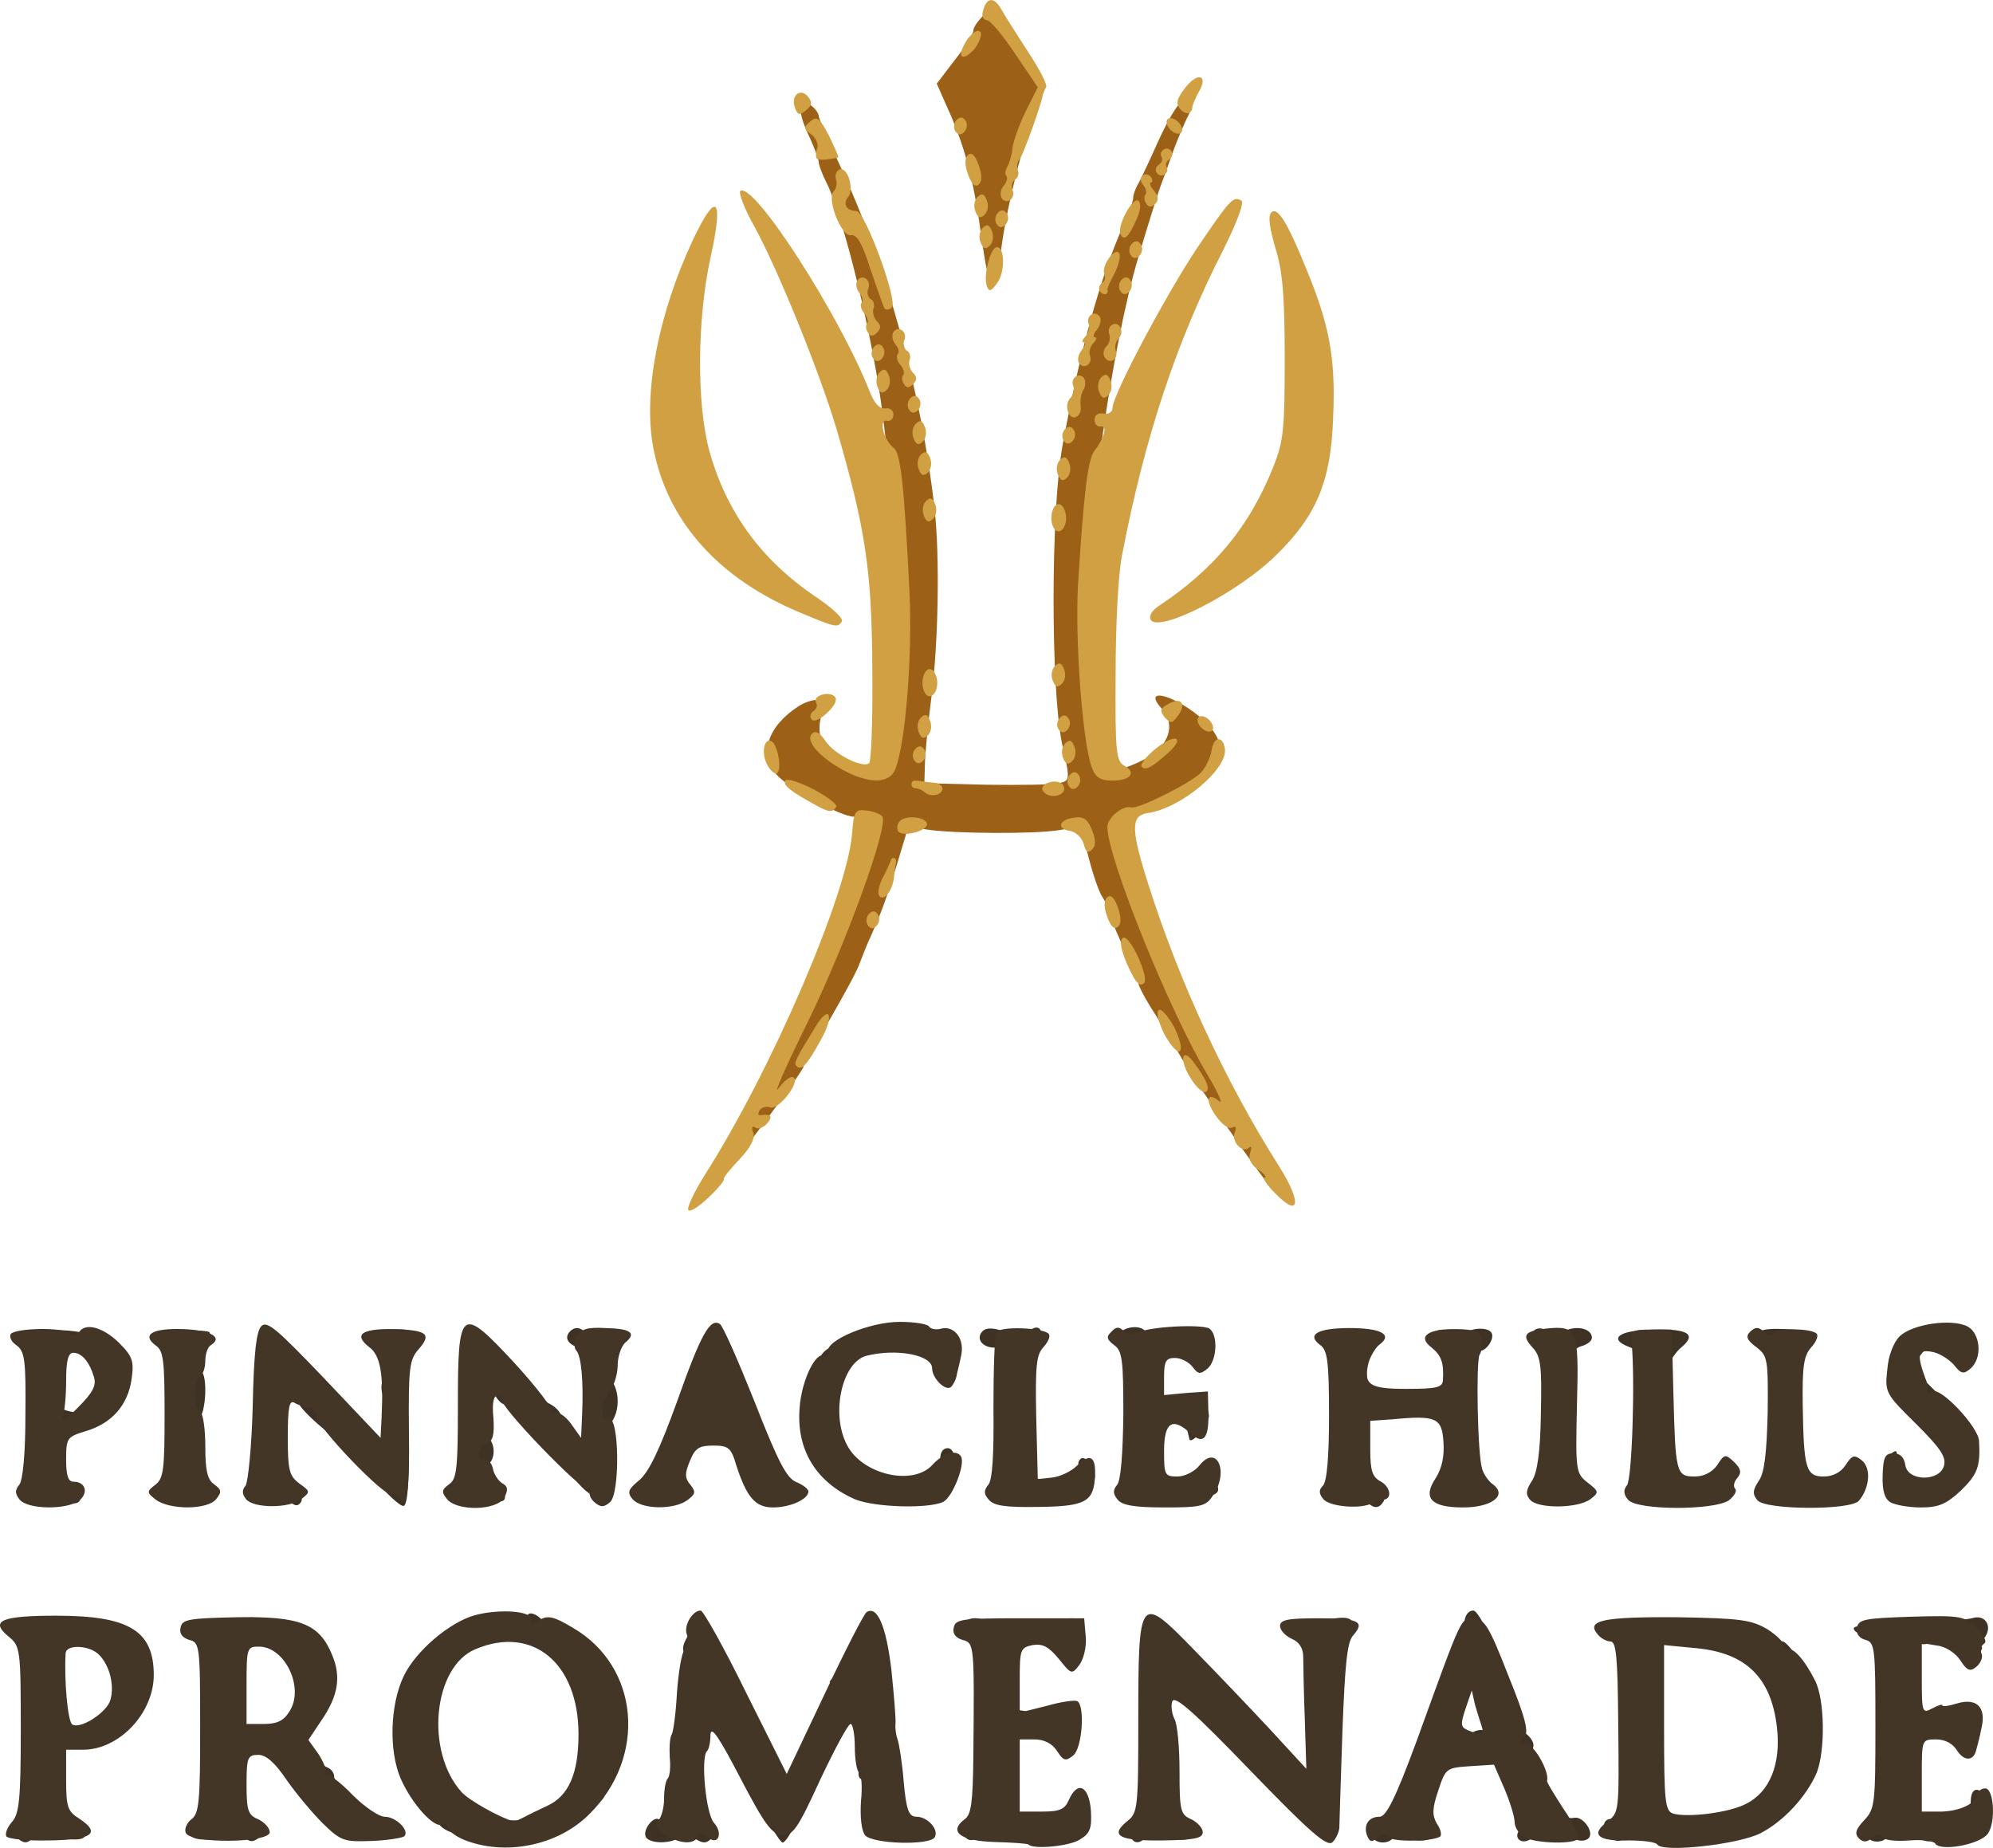
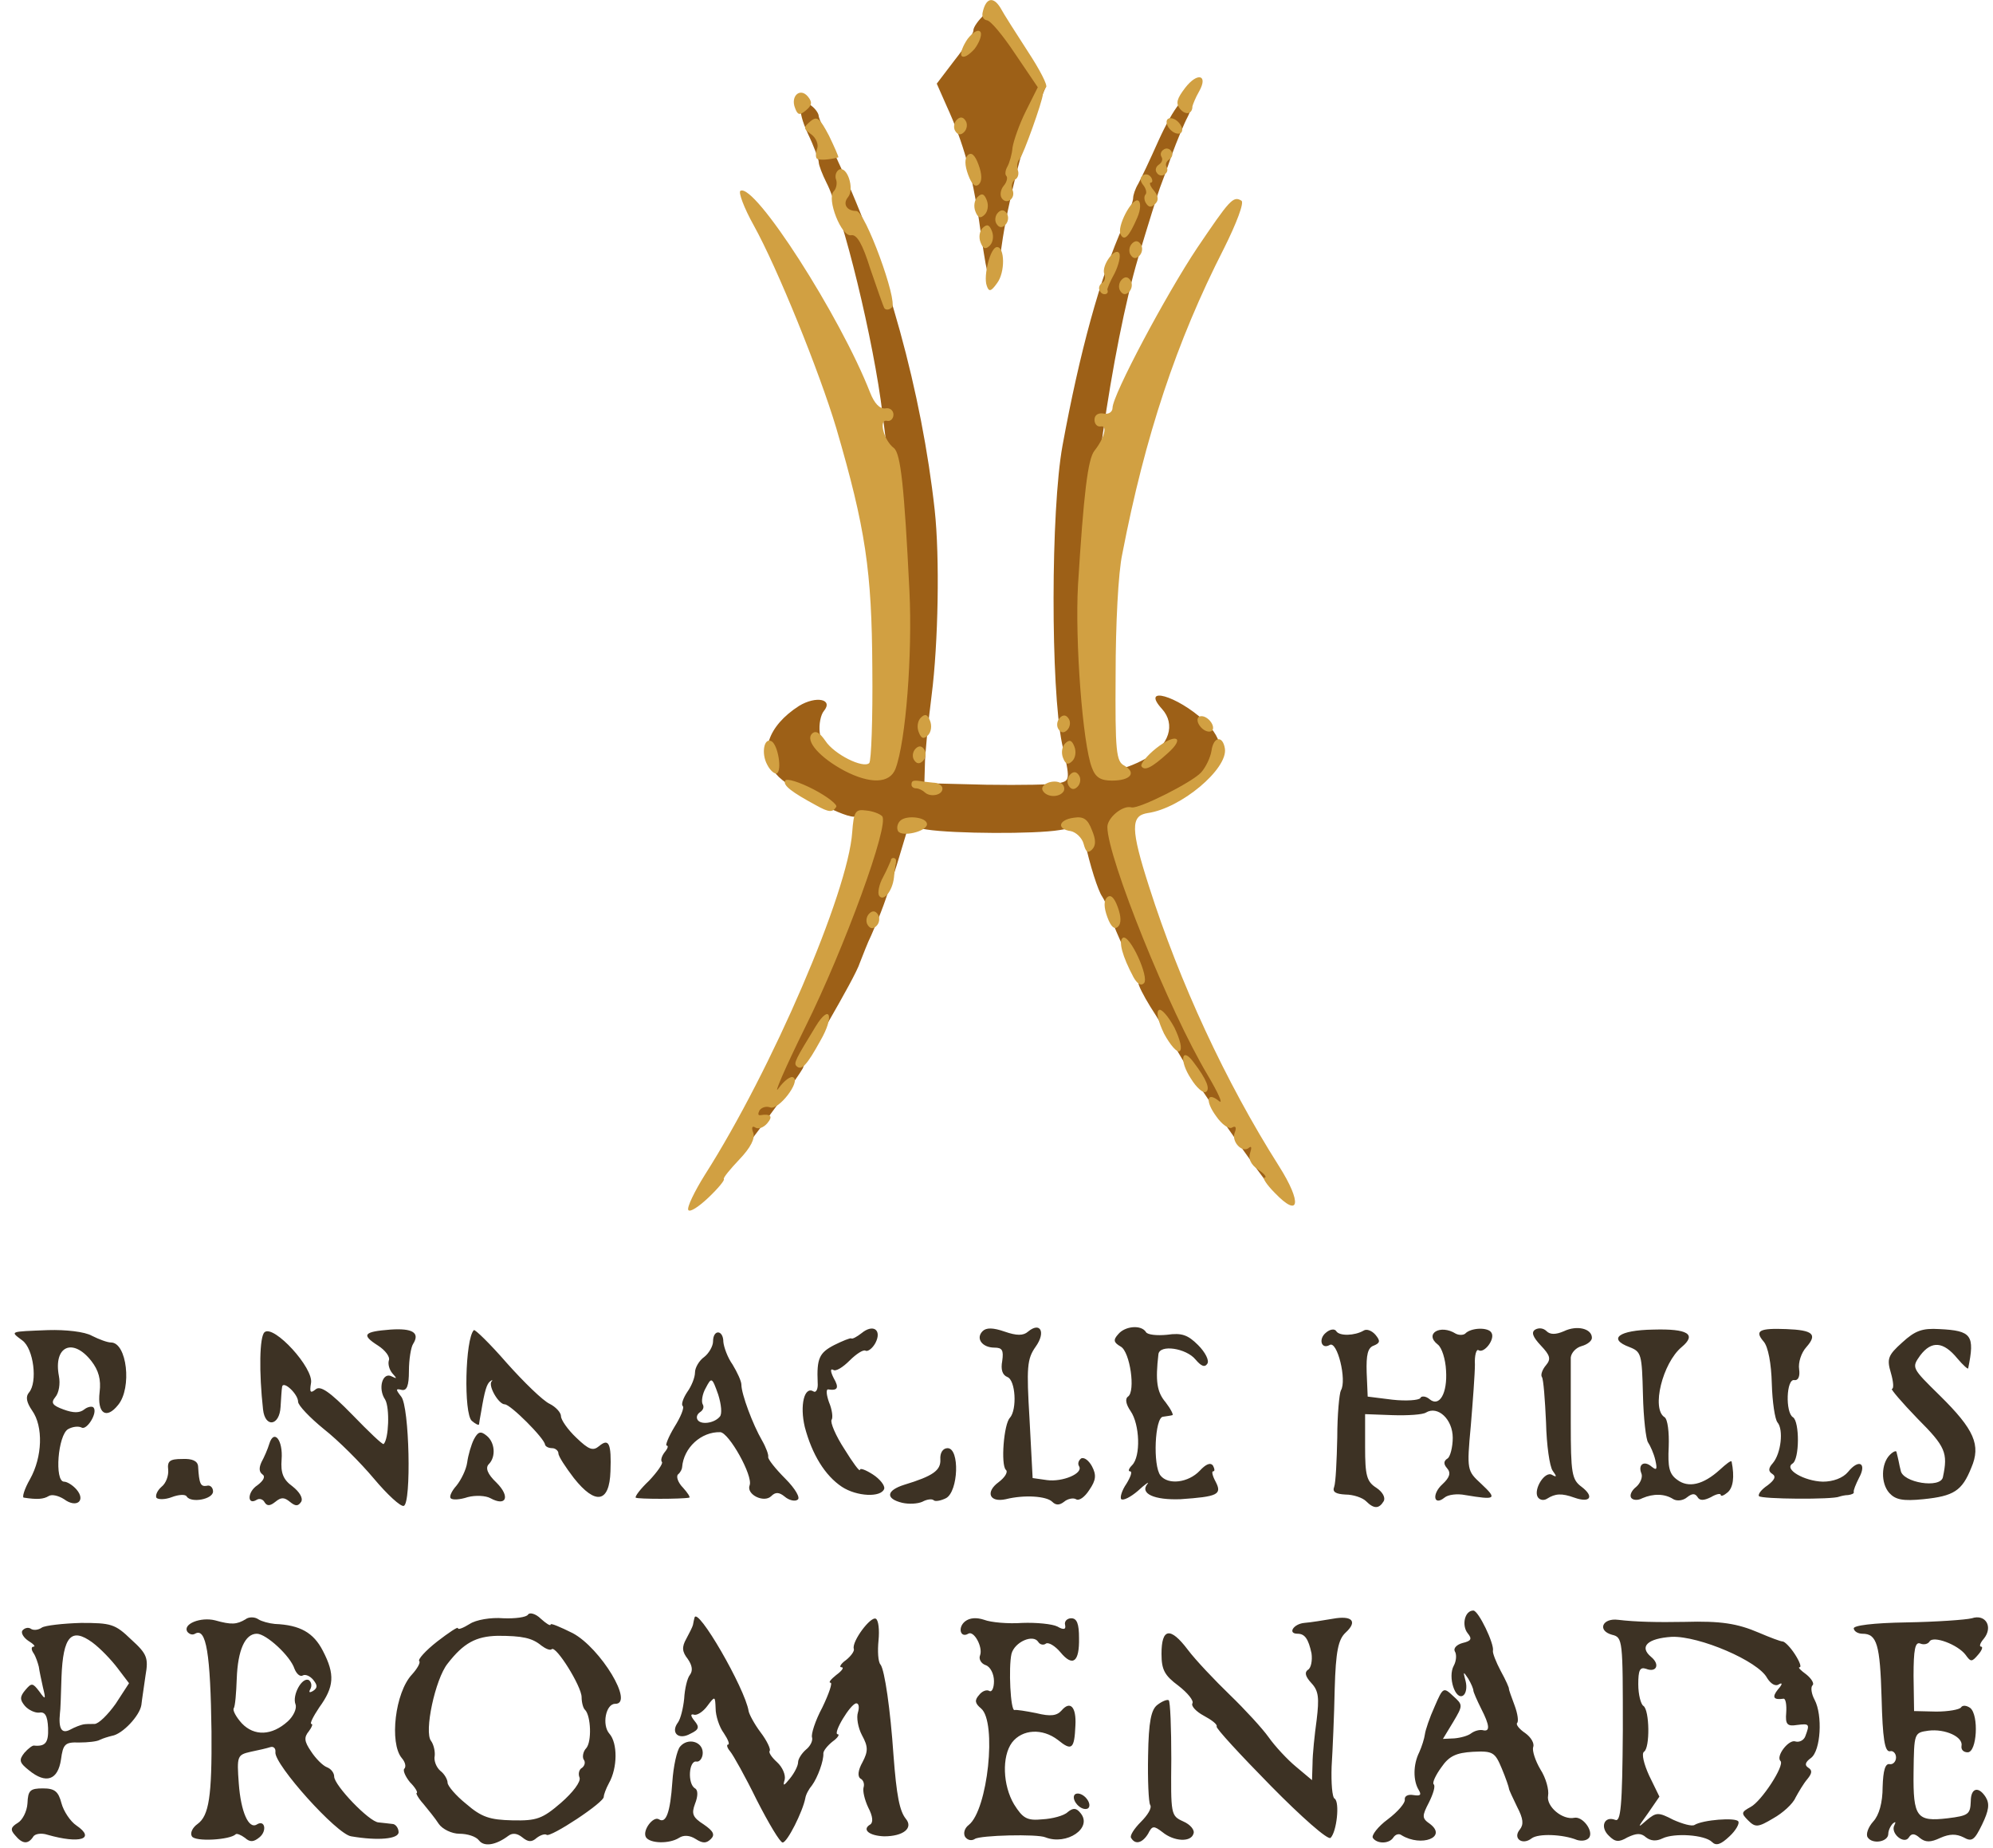
<svg xmlns="http://www.w3.org/2000/svg" width="2500" height="2318" viewBox="78.17 12.588 386.641 358.46">
  <path fill="#3D3224" d="M171.1 369.6c-.6-.8-2.3-1.3-3.8-1.3s-3.3-.899-4-1.899c-.7-1.101-2.1-2.801-3-3.9-1-1.1-1.5-2.1-1.3-2.1.3-.101-.3-1.101-1.3-2.101-.9-1.1-1.4-2.3-1.101-2.6.4-.4.2-1.3-.5-2.101-2.399-2.899-1.3-12.699 2-16.199 1-1.101 1.7-2.301 1.4-2.601s1.2-2 3.5-3.8c2.2-1.7 4-2.9 4-2.6 0 .399 1 0 2.3-.801 1.2-.8 4.1-1.3 6.5-1.1 2.3.1 4.5-.2 4.8-.7s1.5-.2 2.5.8c1 .9 1.9 1.5 1.9 1.101 0-.3 1.899.5 4.3 1.7 5.4 2.899 12 13.8 8.2 13.699-1.8 0-2.601 4.101-1.101 5.801 1.601 1.8 1.601 6.6-.1 9.6-.6 1.1-1 2.3-1 2.6.3 1-10.5 8.101-11.1 7.4-.301-.2-1.101 0-1.9.6-1 .9-1.7.801-2.8-.1-1-.8-1.9-.9-2.7-.3-2.398 1.801-4.698 2.201-5.698.901zm15.9-7.3c2.3-2 3.899-4.1 3.6-4.899-.3-.7-.1-1.601.5-1.9.5-.4.7-1.1.3-1.6-.3-.5-.1-1.601.5-2.2 1.101-1.3.9-6.2-.199-7.4-.4-.3-.7-1.5-.7-2.5 0-2.1-5-10.1-5.8-9.3-.301.3-1.2-.1-2-.7-1.801-1.5-3.7-1.899-8.5-1.899-4.2.1-6.601 1.399-9.7 5.399-2.4 3-4.601 13.3-3.2 15 .5.7.8 2 .7 2.9-.2.899.3 2.2 1.1 2.899.8.601 1.4 1.7 1.4 2.301 0 .6 1.6 2.5 3.6 4.1 3 2.6 4.601 3.1 9 3.2 4.699.099 5.799-.301 9.399-3.401zM410.3 369.9c-1.4-1.4-7.3-1.801-9.601-.7-1.199.6-2.3.5-3.199-.2-1-.9-1.9-.8-3.601 0-1.7 1-2.399.9-3.6-.3-1.8-1.7-.9-3.9 1.2-3.101 1.1.5 1.399-2.5 1.5-17.399 0-17.5 0-18-2.101-18.5-2.899-.8-1.899-3.3 1.2-2.9 3.3.4 7.6.5 12.9.4 7-.2 10.199.3 14.399 2.1 2.101.9 4.2 1.7 4.601 1.7.399 0 1.5 1.1 2.399 2.5.9 1.4 1.3 2.5.9 2.5s.2.6 1.3 1.4c1 .8 1.6 1.8 1.2 2.1-.4.4-.2 1.7.399 2.8 1.601 3 1.2 9.9-.699 11.3-1.101.801-1.301 1.4-.5 1.9.8.5.699 1.1-.2 2.2-.7.8-1.7 2.5-2.3 3.6-.5 1.2-2.5 3-4.301 4-3 1.8-3.5 1.8-4.899.4-1.4-1.4-1.3-1.601.5-2.601 2.1-1.1 6.6-8 5.8-8.899-1-.9 1.6-4.3 2.9-3.8.699.199 1.6-.2 1.899-1 .9-2.4.8-2.5-1.6-2.2-1.9.3-2.3-.101-2.101-2.4.101-1.5-.1-2.7-.5-2.7-2 .301-2.3-.3-1.1-1.8.9-1 .9-1.399.2-1-.7.5-1.601-.1-2.3-1.2-1.7-3.3-13.2-8.199-18.5-8-4.7.301-6.4 1.9-4 3.9 1.8 1.5 1 3.1-1 2.3-1.2-.399-1.5.3-1.5 3 0 2 .5 3.9 1 4.2 1.199.8 1.3 8.2.1 8.9-.5.399 0 2.399 1 4.6l2 4.1-2.2 3.2c-2.1 2.9-2.1 3-.3 1.4 1.9-1.601 2.3-1.601 5.2-.101 1.8.801 3.6 1.301 4.1 1 1.601-1 8-1.5 8.5-.699.3.399-.5 1.8-1.7 2.899C412 370.4 411.1 370.7 410.3 369.9zM81.1 368.6c-1-1.1-.8-1.6.5-2.399.9-.5 1.8-2.2 1.9-3.8.1-2.5.5-2.9 3-2.9 2.3 0 3 .6 3.6 2.9.4 1.5 1.7 3.5 2.9 4.3 3.8 2.6.7 3.6-5.601 1.8-1.199-.4-2.5-.2-2.8.4C83.6 370.4 82.5 370.3 81.1 368.6zM115.4 368.8c-.399-.6.101-1.7 1.101-2.399 2.2-1.601 2.8-5.301 2.7-17.9-.2-15.1-1-20.3-3.2-19-.5.3-1.101.1-1.5-.4-.9-1.5 2.6-2.899 5.399-2.199 3.2.899 4.2.8 5.9-.2.6-.5 1.8-.5 2.5 0 .6.399 2.1.8 3.2.899 4.899.2 7.5 1.7 9.3 5.2 2.4 4.601 2.2 7-.7 11-1.2 1.8-1.899 3.2-1.5 3.2.3 0 .101.6-.5 1.4-1 1.199-.899 2 .4 3.899.899 1.4 2.3 2.8 3.1 3.101.8.3 1.4 1.1 1.4 1.8 0 1.7 6.8 8.8 8.6 8.899.8.101 2 .2 2.7.301.6 0 1.2.8 1.2 1.6 0 1.3-3.9 1.7-9.2.8-2.8-.399-14.9-13.899-14.7-16.3.101-.8-.399-1.2-1-1-.6.2-2.3.6-3.8.9-2.6.6-2.7.8-2.3 6.199.399 5.4 1.899 8.9 3.5 7.9 1.6-1 2 1.3.5 2.5-1.101.9-1.8 1-2.8.1-.801-.6-1.601-.899-1.801-.699-1.099 1.099-7.899 1.499-8.499.399zm18.6-22.3c1.1-1 1.8-2.5 1.5-3.3-.7-1.8 1.3-5.4 2.6-4.7.5.4.601 1.1.3 1.7-.399.7-.199.8.5.399.9-.6.9-1.1 0-2.199-.6-.7-1.5-1.101-2-.801-.5.301-1.199-.3-1.6-1.3-.8-2.5-5.5-6.8-7.3-6.8-2.3 0-3.7 3.2-3.9 8.7-.1 2.8-.3 5.399-.6 5.8-.2.4.5 1.7 1.6 2.9 2.4 2.501 5.8 2.401 8.9-.399zM203.5 369c-.8-1.3 1.399-4.2 2.5-3.5 1.399.9 2.2-1.4 2.6-7.2.2-3.1.9-6.2 1.5-6.899 1.5-1.801 4.4-1 4.4 1.199 0 1-.601 1.801-1.2 1.7-1.5-.3-1.8 4.3-.3 5.2.6.3.6 1.5 0 3-.7 1.9-.5 2.6 1.7 4 1.899 1.3 2.199 2 1.399 2.8-.899.9-1.6.9-3 0-1.1-.7-2.3-.8-3.2-.2-1.899 1.2-5.599 1.1-6.399-.1z" />
  <path fill="#3D3224" d="M225 361.8c-2.2-4.5-4.601-8.8-5.2-9.5s-.7-1.3-.4-1.3c.4 0 0-1-.8-2.2-.899-1.2-1.6-3.399-1.6-4.8-.101-2.4-.101-2.5-1.601-.5-.8 1.1-2 1.9-2.6 1.7-.7-.2-.7.2.1 1.2 1 1.199.9 1.699-.8 2.5-2.3 1.3-3.899-.2-2.399-2.2.5-.7 1-2.7 1.199-4.601.101-1.899.601-4 1.101-4.6.6-.8.5-1.8-.4-3.1-1.1-1.4-1.2-2.301-.3-3.9.6-1.1 1.2-2.3 1.3-2.7.101-.5.2-1.1.3-1.399.5-2.4 9.801 13.699 10.5 18.1.101.6 1.101 2.5 2.301 4.1 1.3 1.7 2 3.301 1.8 3.601-.3.3.399 1.3 1.399 2.2 1.101 1 1.7 2.5 1.5 3.399-.399 1.3-.199 1.3 1-.2.9-1.1 1.601-2.5 1.601-3.199 0-.601.7-1.7 1.5-2.4.899-.7 1.399-1.8 1.2-2.4-.2-.6.6-3.199 2-5.8 1.3-2.7 2-4.8 1.6-4.8-.5 0 .1-.7 1.1-1.5 1.101-.8 1.601-1.5 1-1.5-.5 0-.1-.7.9-1.4 1-.8 1.7-1.8 1.5-2.199-.4-1.4 3.3-6.4 4.3-5.801.5.301.7 2.2.5 4.2s-.1 4.2.4 4.7c.8 1.1 1.899 8.7 2.5 17.5.6 8 1.2 10.9 2.399 12.4 1.5 1.8-.5 3.399-4.199 3.399-2.9-.1-4.4-1.3-2.7-2.3.6-.4.5-1.6-.4-3.3-.7-1.5-1.1-3.2-.899-3.9.199-.6 0-1.399-.601-1.7-.6-.399-.5-1.6.4-3.199 1.1-2.101 1.1-3-.101-5.2-.8-1.5-1.1-3.5-.8-4.4.3-1 .2-1.8-.3-1.8-1.1 0-4.7 6-3.6 6 .399 0 0 .7-1 1.4-1 .8-1.801 1.8-1.801 2.3.101 1.399-1.1 4.7-2.199 6.2-.601.699-1.2 1.8-1.301 2.5-.5 2.6-3.5 8.6-4.399 8.6-.5-.001-2.7-3.701-5-8.201zM265.4 368.9c-.399-.7-.1-1.7.7-2.301 3.7-2.899 5.5-20 2.4-22.6-1.2-1-1.3-1.6-.4-2.6.601-.801 1.5-1.101 2-.801.5.301.9-.6.9-1.899 0-1.4-.7-2.8-1.601-3.101-.899-.3-1.399-1.199-1.1-1.899.6-1.601-1.2-4.9-2.3-4.2-1.5.9-2.101-1.2-.601-2.4.9-.699 2.2-.8 3.7-.3 1.3.5 4.601.8 7.4.601 2.7-.101 5.8.199 6.8.699 1.2.7 1.7.601 1.5-.3-.2-.7.4-1.3 1.2-1.3 1.1 0 1.5 1.1 1.5 3.8.1 4.7-1.2 5.7-3.601 2.8-1-1.199-2.3-2-2.8-1.699-.5.399-1.2.199-1.5-.301-1-1.6-4.6 0-5.2 2.301-.597 2.6-.197 11.2.603 10.9.3-.1 2.2.2 4.2.601 2.8.699 4 .5 4.899-.5 1.7-2 2.9-.7 2.7 2.899-.2 4.601-.7 5-3.4 2.8-3-2.3-6.899-2.1-8.899.5-2 2.7-1.8 8.301.399 12 1.7 2.7 2.5 3.2 5.5 2.9 1.9-.1 4.2-.7 4.9-1.4 1.1-.899 1.7-.8 2.5.2 2.4 2.9-2.7 6.3-6.8 4.7-1.601-.7-12.7-.4-13.7.3-.599.4-1.399.3-1.899-.4zM297.6 369.1c-.3-.399.6-1.8 1.9-3.1 1.3-1.3 2.199-2.7 1.8-3.3-.3-.5-.5-4.8-.4-9.601.101-6.6.601-8.899 1.8-9.8.9-.7 1.9-1.1 2.2-.899.3.199.5 5.399.5 11.399-.1 10.8-.1 11 2.3 12.101 1.4.6 2.301 1.699 2 2.399-.5 1.7-3.8 1.5-6-.3-1.699-1.3-2-1.3-2.8.3-1.1 1.801-2.5 2.201-3.3.801zM324.699 359c-5.899-6-10.699-11.2-10.5-11.5.2-.4-1-1.3-2.5-2.1-1.5-.801-2.5-1.9-2.199-2.4.3-.5-.9-2-2.7-3.4-2.7-2-3.3-3.1-3.3-6.199 0-5 1.699-5.301 5.1-.801 1.5 2 5.2 5.9 8.2 8.801 2.899 2.8 6.3 6.5 7.5 8.199 1.2 1.7 3.6 4.301 5.3 5.7l3.1 2.601.101-3.2c0-1.8.399-5.601.8-8.5.5-4.2.4-5.601-1-7.101-1.2-1.3-1.4-2.1-.7-2.6.601-.3.9-1.8.7-3.2-.6-2.8-1.3-3.8-2.7-3.8-2 0-.8-1.9 1.3-2.1 1.301-.101 3.7-.5 5.5-.801 3.801-.699 4.9.5 2.5 2.7-1.399 1.3-1.899 3.601-2.1 10.9-.1 5.1-.4 11.899-.6 15.1-.101 3.101.1 6 .6 6.2 1 .7.4 6.4-.8 7.6C335.8 369.6 330.6 365 324.699 359zM344.5 369.1c-.301-.5 1-2.199 2.899-3.6 2-1.5 3.4-3.2 3.3-3.8-.1-.7.601-1.101 1.7-.9 1.3.2 1.601 0 1-1-1.1-1.8-1.1-4.899.101-7.3.5-1.1 1-2.7 1.1-3.5s.9-3.2 1.9-5.4c1.6-3.699 1.699-3.8 3.6-2 1.9 1.7 1.9 1.801 0 5l-2 3.301 2.2-.101c1.2-.1 2.7-.5 3.3-1 .7-.5 1.6-.7 2.2-.6 1.5.399 1.399-.9-.3-4.2-.801-1.6-1.5-3.2-1.5-3.5s-.4-1.3-1-2.3c-1-1.5-1-1.4-.5.5.3 1.2.1 2.399-.5 2.8-1.5.9-3-3.6-1.801-5.8.5-.9.601-2.2.2-2.8-.3-.601.4-1.301 1.5-1.601 1.7-.399 1.9-.8 1-1.899-1.2-1.5-.6-4.4 1.101-4.4 1 0 4.1 6.5 3.8 7.8-.101.4.6 2.2 1.5 3.9 1 1.8 1.7 3.399 1.6 3.5 0 .2.5 1.6 1.101 3.2.6 1.6.8 3.1.5 3.399-.301.3.399 1.2 1.6 2 1.1.8 1.8 2 1.5 2.7-.2.7.4 2.6 1.4 4.3 1.1 1.7 1.699 4 1.5 5.101-.4 2.1 2.8 4.8 5.1 4.3 1.6-.3 3.7 2.5 2.9 3.8-.4.6-1.4.8-2.4.5-2.7-1.1-7.5-1.3-8.8-.3-1.8 1.399-3.7 0-2.3-1.7.8-1 .699-2.1-.5-4.4-.801-1.699-1.601-3.3-1.601-3.6 0-.2-.6-2-1.399-3.9-1.301-3.1-1.7-3.399-5.601-3.199-3.2.199-4.6.8-6.1 3-1.101 1.5-1.8 3-1.5 3.3.399.3-.101 1.899-.9 3.5-1.399 2.7-1.399 3.1.2 4.2 3.4 2.6-1.7 4.5-5.5 2.199-.5-.399-1.2-.199-1.6.4-.801 1.3-3.2 1.3-4 .1zM440.5 369c-.4-.6.1-2 1.1-3.1 1.1-1.2 1.8-3.601 1.8-6.7.101-3.2.5-4.601 1.4-4.4.6.101 1.2-.5 1.2-1.3s-.601-1.4-1.2-1.2c-1 .101-1.4-2.5-1.601-10.3-.3-10.4-.899-12.5-3.699-12.5-.801 0-1.601-.4-1.7-1-.2-.6 3.8-1.1 10.2-1.2 5.8-.1 11.5-.5 12.699-.8 2.7-.9 4.2 1.7 2.301 4-.7.8-.9 1.5-.5 1.5.399 0 .199.7-.601 1.6-1.2 1.4-1.399 1.4-2.399 0-1.5-2-6.301-3.8-7-2.6-.301.5-1.101.7-1.801.4-1-.4-1.3 1.199-1.3 6.3l.101 6.8 4.3.1c2.399 0 4.5-.399 4.8-.8.3-.5 1.1-.399 1.8.101 1.7 1.399 1.3 8.6-.5 8.6-.8 0-1.3-.5-1.2-1.2.4-1.8-3.199-3.399-6.399-3-2.8.4-2.8.4-2.9 8.101C449.3 365.1 450 366 456 365.3c4.1-.5 4.399-.8 4.5-3.3 0-2.6 1.5-3 2.899-.8.8 1.3.601 2.6-.7 5.3-1.5 3.1-2 3.4-3.6 2.5-1.4-.7-2.7-.7-4.5.1-1.9.9-2.9.9-4 0-1-.899-1.6-.899-2.1-.1-.9 1.5-3.7-.8-2.801-2.4.301-.6.2-.699-.3-.3-.5.5-.899 1.4-.899 2 .001 1.6-3.099 2.1-3.999.7z" />
  <path fill="#3D3224" d="M287.1 362.6c-.7-.8-.8-1.699-.3-2 .6-.3 1.5.101 2.1.801.7.8.801 1.699.301 2-.601.299-1.501-.101-2.101-.801zM83.8 356c-1.9-1.5-2-2-.9-3.4.7-.8 1.601-1.5 1.9-1.399 2.2.2 2.8-.601 2.7-3.4-.101-2.399-.601-3.2-1.7-3-.8.101-2.1-.5-2.8-1.3-1-1.2-1-1.8.1-3.1 1.2-1.4 1.4-1.4 2.7.3 1.2 1.7 1.3 1.6.7-.8-.3-1.4-.7-3.2-.8-4-.2-.801-.601-2-1-2.601-.5-.7-.5-1.3 0-1.3.399 0 0-.5-1-1.1-.9-.601-1.5-1.5-1.2-2 .399-.5 1.1-.7 1.6-.4.5.4 1.5.3 2.2-.2.6-.399 4.1-.8 7.6-.899 5.801 0 6.601.199 9.7 3.199 3.101 2.801 3.4 3.601 2.8 7-.3 2.2-.699 4.7-.8 5.7-.3 2.101-3.7 5.7-5.7 6-.8.2-1.8.5-2.399.8-.5.301-2.3.5-4 .5-2.7-.1-3.101.301-3.5 3.301C89.4 357.9 87.1 358.7 83.8 356zm10.5-8.9c.4-.1 1.4-.1 2.2-.1s2.6-1.8 4.1-3.9l2.601-4-2.201-2.9c-1.2-1.601-3.4-3.9-4.9-5-4.1-3-5.7-1.2-6 6.7-.1 3.399-.2 6.6-.3 7-.3 3 .3 4.1 2 3.199.9-.499 2-.899 2.5-.999zM90.6 303.4c-1.1-.7-2.399-1-3-.6-1 .6-2.2.699-4.8.299-.4 0 .1-1.699 1.2-3.6 2.399-4.3 2.6-10.199.399-13.3-1.1-1.601-1.3-2.7-.6-3.5 1.7-2 .9-8.5-1.3-10.101-2.4-1.799-2.601-1.699 5-2 3.399-.1 7.1.301 8.5 1.101 1.399.7 3 1.3 3.7 1.3 3.1 0 4.1 8.801 1.399 12.1-2.3 2.9-4.1 1.701-3.6-2.5.3-2.399-.2-4.199-1.601-6-3.6-4.6-7.399-2.899-6.3 2.9.3 1.5 0 3.301-.7 4.1C88 284.7 88.3 285.2 90.5 286c1.899.7 3.1.7 4 0 .6-.5 1.5-.699 1.8-.4.9 1-1.3 4.5-2.3 3.9-.601-.3-1.7-.199-2.601.301C89.4 290.9 88.7 300 90.6 300c.601 0 1.7.7 2.4 1.5 1.9 2.2 0 3.7-2.4 1.9zM129.5 304c-.3-.6-1-.8-1.5-.5-1.9 1.2-1.9-1.5.1-2.8 1.2-.899 1.601-1.7 1-2.101-.7-.5-.7-1.299-.2-2.399.5-.899 1.2-2.5 1.5-3.5.9-3 2.7-.8 2.4 3-.2 2.601.3 3.899 2.1 5.2 1.4 1.1 2.101 2.3 1.7 3-.6.9-1.1.9-2.2 0s-1.699-.9-2.8 0c-1 .8-1.6.901-2.1.1zM150.7 299.4c-2.601-3.1-6.9-7.4-9.7-9.6-2.7-2.201-5-4.601-5-5.301 0-1.5-2.9-4.199-3.101-2.9-.1.5-.199 2.301-.3 3.9-.2 3.7-3 4.1-3.399.5-.801-7.199-.7-14.199.3-15 1.8-1.5 9.6 7 9 9.9-.3 1.8-.101 2 .899 1.199.9-.799 2.7.4 7.101 4.9 3.2 3.301 5.899 5.9 6.1 5.7 1-1 1.2-7 .3-8.601-1.5-2.199-.5-5.5 1.301-4.5 1 .5 1 .4.1-.6-.6-.699-.9-1.8-.7-2.5.3-.699-.7-2-2.1-2.9-3.3-2.1-2.8-2.699 2.399-3.1 4.301-.3 5.801.6 4.4 2.801-.4.6-.8 3-.8 5.199 0 2.9-.4 3.9-1.4 3.7-1.2-.3-1.2-.101-.1 1.3 1.6 1.9 2 20.7.5 21.2-.6.203-3.2-2.197-5.8-5.297zM253.2 304.1c-3.301-.799-3.101-2.399.399-3.5 5.601-1.699 7.101-2.799 7-4.899-.1-1.3.5-2.2 1.4-2.2 2.399 0 2.1 8.4-.3 9.7-1 .5-2.101.7-2.4.399-.3-.299-1.3-.199-2.2.301-.899.4-2.599.499-3.899.199zM282.3 303.9c-1.1-1.1-5.4-1.4-9-.5-3.2.699-4-1.4-1.4-3.301 1.2-.899 1.9-2 1.4-2.399-1-1-.4-8.899.8-10.101 1.4-1.6 1.101-7.299-.5-7.899-1-.399-1.3-1.5-1-3.101.3-2.1 0-2.6-1.5-2.6-2.399 0-3.7-1.8-2.3-3.199.7-.701 2-.701 4.3.1 2.3.8 3.601.8 4.5 0 2.4-2 3.5.1 1.5 2.9-1.7 2.399-1.8 4-1.2 14.1l.601 11.4 2.8.399c3 .399 7.1-1.3 6.2-2.7-.3-.5-.101-1.1.399-1.5.601-.3 1.5.4 2.101 1.5.899 1.7.8 2.7-.5 4.6-.9 1.4-2 2.201-2.601 1.801-.5-.301-1.6-.1-2.3.5-.9.7-1.6.7-2.3 0zM343.199 303.801c-.699-.701-2.5-1.301-4-1.301-1.899-.1-2.6-.5-2.199-1.5.3-.8.5-5.1.6-9.6 0-4.4.4-8.5.7-9.1 1.2-1.9-.7-9.801-2.2-8.801-1.6.9-2.2-1.199-.7-2.4.8-.699 1.7-.799 2-.299.601 1 3.601.899 5.3-.101.601-.399 1.601 0 2.301.8 1 1.2.899 1.6-.301 2.1-1.199.4-1.5 1.801-1.399 5.201l.2 4.699 4.8.6c2.7.301 5.1.101 5.399-.299.2-.5 1.101-.4 1.801.199 1.899 1.6 3.5-1.1 3.199-5.6-.1-2.1-.8-4.4-1.6-5-2.7-2.1.5-4 3.5-2.1.6.299 1.4.299 1.8 0 1.101-1.201 4.5-1.301 5.101-.201.8 1.201-1.4 4.101-2.5 3.4-.4-.3-.801 1-.7 2.801 0 1.699-.4 7.1-.8 11.899-.801 8.601-.7 8.7 2 11.2 3.199 3 2.899 3.199-3.101 2.199-1.5-.299-3.3-.1-4 .5-2.1 1.701-2.5-.699-.399-2.6 1.399-1.3 1.699-2.199.899-3.1-.7-.801-.7-1.4.101-1.9.5-.3 1-2.199 1-4 0-3.6-2.9-6.3-5.2-4.9-.601.4-3.5.601-6.5.5L343 286.9v6.4c0 5.5.3 6.699 2.199 7.899 1.2.8 1.801 1.899 1.4 2.601-.9 1.5-1.9 1.5-3.4.001zM108.5 303.1c-.2-.5.2-1.399 1-2.1.899-.699 1.399-2.199 1.3-3.3-.2-1.7.3-2.101 2.7-2.101 2-.1 3 .4 3.1 1.4.2 3.5.5 4 1.7 3.801.6-.201 1.2.299 1.2 1.1 0 1.5-4.2 2.3-5.101 1-.199-.5-1.6-.4-2.899.1s-2.7.5-3 .1zM165.6 303.2c-.3-.3.2-1.399 1.101-2.399.899-1.101 1.899-3.101 2.1-4.5.2-1.5.8-3.5 1.3-4.5.8-1.5 1.3-1.701 2.5-.701 1.601 1.301 1.8 4.101.4 5.5-.7.701-.3 1.9 1.5 3.601 2.7 2.7 1.899 4.7-1.2 3-.9-.5-2.9-.601-4.4-.2-1.501.499-3.001.599-3.301.199zM201.5 303.1c-.2-.199.899-1.699 2.6-3.299 1.601-1.701 2.7-3.301 2.5-3.601-.3-.3-.1-1.101.5-1.899.601-.701.8-1.301.4-1.301-.3 0 .3-1.6 1.5-3.6 1.2-1.9 2-3.801 1.6-4.1-.3-.301.101-1.5.9-2.701.8-1.1 1.5-2.799 1.5-3.799 0-.9.8-2.301 1.8-3 .9-.701 1.7-2.101 1.7-3 0-2.4 2-2.301 2 .1.1 1 .8 3 1.8 4.4.9 1.5 1.7 3.199 1.7 3.899 0 1.8 2.2 7.7 4 10.8.8 1.4 1.3 2.801 1.2 3.2-.101.399 1.399 2.3 3.3 4.2 2 2 3 3.8 2.399 4.1-.5.4-1.699.1-2.5-.6-1.1-.9-1.8-.9-2.6-.1-1.4 1.399-4.9-.301-4.2-2.101s-4-10.2-5.7-10.3c-3.699-.1-7.1 3-7.399 6.8 0 .3-.3 1-.8 1.399-.4.4 0 1.601 1 2.601.899 1 1.399 1.8 1.199 1.899-1.499.303-10.099.303-10.399.003zm16.3-15.7c.5-.5.3-2.4-.3-4.301-1.2-3.399-1.3-3.399-2.4-1.299-.7 1.2-.9 2.7-.6 3.2s.1 1.1-.5 1.5c-.601.4-.8 1-.5 1.5.6 1 3.2.7 4.3-.6zM295.7 303.4c-.301-.301.1-1.7 1-3 .8-1.301 1.199-2.4.699-2.4-.399 0-.3-.5.4-1.199 1.7-1.701 1.5-7.9-.3-10.5-.9-1.301-1.101-2.4-.5-2.801 1.5-1 .399-8.699-1.4-9.699-1.399-.801-1.5-1.301-.5-2.4 1.3-1.6 4.5-1.9 5.4-.4.3.5 2.1.7 4.1.5 2.8-.4 4 0 6 2 1.4 1.4 2.2 3 1.8 3.6-.5.801-1.2.5-2.3-.799-1.8-2.201-7-3-7.2-1-.6 5.199-.3 7.299 1.4 9.299 1 1.301 1.6 2.5 1.3 2.5-.3.101-1.2.201-1.8.301-1.601.1-2 9.5-.5 11.4 1.5 1.899 5.399 1.399 7.6-.9 1.2-1.301 2.101-1.7 2.601-1 .3.6.399 1.1 0 1.1-.301 0-.101.9.5 2 1.3 2.5.399 2.9-6.801 3.4-5.1.199-8-1.1-6.399-3 .399-.5-.5.1-1.9 1.4-1.4 1.198-2.8 1.898-3.2 1.598zM376.5 303c-.9-1.5 1.399-5.199 2.8-4.3.899.5.899.3.1-.8-.6-.801-1.2-5-1.3-9.4-.2-4.4-.5-8.4-.8-8.8s.1-1.5.8-2.3c1-1.2.8-1.9-1-3.801-1.6-1.699-1.9-2.6-1.1-3.1.699-.4 1.6-.3 2.199.301.7.699 1.801.699 3.4 0 2.5-1.201 5.4-.5 5.4 1.299 0 .601-.9 1.301-2 1.601-1.101.3-2 1.3-2.101 2.2v12.6c0 9.9.2 11.1 2.101 12.5 2.5 1.9 1.699 3.2-1.4 2.1-2.5-.899-3.7-.799-5.3.201-.6.399-1.399.299-1.799-.301zM394.6 303.1c-.3-.5.1-1.399 1-2.1.8-.699 1.3-1.9 1-2.6-.7-1.7.5-2.6 2-1.301 1 .801 1.1.5.7-1.299-.3-1.301-1-2.801-1.4-3.4-.399-.5-.899-4.7-1-9.301-.2-7.799-.3-8.299-2.6-9.199-4.3-1.6-2.101-3.301 4.6-3.4 6.7-.199 8.5.9 5.5 3.4-3.7 3.1-5.899 12-3.3 13.6.6.4.9 2.9.8 5.7-.2 4 .101 5.3 1.601 6.399 2.199 1.701 5.1 1 8.3-1.899 1.2-1.101 2.2-1.899 2.3-1.601.6 3 .3 5.101-.8 6-.7.601-1.3.801-1.3.5 0-.399-.9-.199-1.9.4-1.4.7-2.2.7-2.6 0-.5-.8-1.101-.699-2 0-.801.7-2 .801-2.7.4-1.7-1.1-3.9-1.1-6-.2-.901.501-1.901.401-2.201-.099zM419.4 302.801c-.2-.4.5-1.301 1.7-2.101 1.3-1 1.7-1.7.9-2.2-.801-.5-.801-1.1.1-2.1 1.6-1.9 2.1-6.5.9-7.9-.5-.6-1-4-1.101-7.5-.1-3.9-.7-7.199-1.6-8.199-1.8-2.101-.8-2.601 4.399-2.4 5.2.199 6.101 1 3.9 3.5-1 1.1-1.6 3-1.4 4.3.2 1.399-.199 2.2-.899 2.101-1.601-.4-1.8 6.299-.3 7.199 1.3.801 1.3 8.2-.101 9-1.7 1.1 2.3 3.4 5.9 3.5 2 0 3.899-.699 4.899-1.9 2.101-2.6 3.7-1.699 2.101 1.201-.601 1.199-1.101 2.399-1 2.699.1.301-.4.5-1.101.6-.6 0-1.399.201-1.699.301-1.198.598-15.198.498-15.598-.101zM444.699 302.2c-1.699-1.899-1.6-5.7.101-7.399.7-.701 1.3-.9 1.3-.5.1.399.3 1.199.4 1.699.1.6.3 1.4.399 1.801.3 2.399 7.8 3.6 8.2 1.299 1-4.699.5-5.899-4.9-11.299-3.1-3.201-5.3-5.801-5-5.801.4 0 .301-1.4-.199-3.1-.801-2.7-.601-3.4 2.199-5.9 2.5-2.3 3.9-2.8 7.2-2.6 6.3.3 6.9 1.199 5.601 7.6 0 .301-1-.6-2.101-1.9-2.7-3.299-5-3.5-7.2-.6-1.699 2.4-1.699 2.4 3.801 7.801 6.699 6.6 8 9.6 6.1 14-1.8 4.5-3.4 5.5-9.3 6.1-4 .4-5.4.099-6.601-1.201zM189.5 299.301c-1.601-2.101-3-4.201-3-4.801 0-.5-.601-1-1.2-1-.7 0-1.3-.3-1.4-.699-.1-1.201-6.7-7.801-7.8-7.801-1.2 0-3.2-3.5-2.6-4.4.3-.299.2-.399-.2-.1-.7.5-1.1 1.801-1.8 6-.2 1.1-.4 2.2-.4 2.4-.1.199-.7-.1-1.399-.7-1.601-1.399-1.301-15.899.399-17.601.2-.199 3.101 2.601 6.4 6.4 3.3 3.7 7 7.301 8.3 7.9 1.2.6 2.2 1.699 2.2 2.4 0 .699 1.3 2.6 3 4.199 2.399 2.301 3.2 2.6 4.399 1.6 1.9-1.6 2.4-.5 2.2 4.9-.199 6.102-2.899 6.602-7.099 1.303zM241.5 301c-3.3-2.199-5.8-6.3-7.2-11.6-1-4.2-.1-8 1.7-6.9.5.301.899-.5.8-1.699-.2-4.701.3-5.801 3.2-7.301 1.6-.8 3.1-1.4 3.3-1.3.2.2 1.1-.3 2-1 2.3-1.899 4-.601 2.7 1.899-.601 1.101-1.5 1.701-1.9 1.5-.399-.299-1.8.601-3.1 1.9-1.3 1.301-2.7 2.2-3.2 1.801-.6-.301-.5.399.1 1.6 1.101 1.9.801 2.5-1.1 2.199-.4 0-.3 1.101.2 2.5.6 1.4.8 3 .5 3.4-.3.5.8 3.1 2.5 5.7 1.6 2.601 3 4.5 3 4 0-.399 1.1 0 2.5.899 1.399.9 2.399 2.201 2.2 2.801-.6 1.701-5.3 1.501-8.2-.399z" />
-   <path fill="#3D3224" d="M192.9 291.4c-.1-.5 0-2.2.101-3.7.1-1.5-.4-3.5-1-4.3-1-1.1-1-1.7 0-2.9.6-.8.899-1.9.6-2.4-.8-1.199 1.101-2.399 2.4-1.6.8.5.7 1.2-.2 2.301-.7 1-.8 1.399-.4 1C196 278.5 198 281.1 198 284.4c0 2.199-.8 4-2.5 5.6-1.4 1.301-2.5 1.9-2.6 1.4zM308.9 291.7c-.399-1.899-.6-2.399-1.7-4.399-.8-1.4-.899-2.4-.199-2.801.5-.3 1-.3 1 .1 0 .301.6.101 1.399-.5 1.5-1.299 2.8-.1 3.3 3 .2 1.5-3.501 6-3.8 4.6zM112.6 288.1c-.3-.399-.6-2.899-.7-5.5-.199-2.6-.6-4.899-1-5.199-.5-.301-.6-1.1-.3-1.801.3-.699-.2-1.6-1.2-2-3-1.1.2-3.199 4.801-3 5.5.201 5.3.101 3.699 2-1.5 1.801-1.899 5.301-.699 6 1.3.801.899 8.201-.4 9.101-1.801 1.1-3.701 1.299-4.201.399zM260.1 277.4c-1.3-2.2-2.7-3.4-3.5-3.1-2 .799-2.7-.301-1.6-2.301 1-1.9 5.5-1.9 7.3-.1.6.6.8 1.1.5 1.1s-.2 1.6.2 3.5c1.1 4.802-.4 5.201-2.9.901zM194.7 275.301c-.4-.4-1.7-.801-3-1-3-.5-4.4-2-2.9-3.5.7-.701 1.6-.801 2.4-.201 1.5 1.101 3.8 1.101 5.5.101.6-.399 1.5-.2 1.899.399.801 1.3-2.899 5.3-3.899 4.201z" />
-   <path fill="#443627" d="M168 369.4c-1.601-.7-3-1.801-3-2.4s-.4-.8-1-.5c-1.5.9-5.9-3.9-8.101-8.9-2.3-5.3-2.1-14.3.601-19.899 2.3-4.8 8.8-10.4 13.8-11.8 4.9-1.301 11.3-.801 10.9.899-.2.9.199 1 1.699 0 1.5-.899 2.7-.7 6.5 1.601 12.801 7.5 14.301 24.899 3.2 36C186.4 370.7 176 372.7 168 369.4zm11.8-4.3c.9-.5 3-1.5 4.5-2.199 4.2-1.9 6.1-6.301 6.1-13.9 0-13.8-8.899-21.2-20-16.5-8.199 3.4-9.8 19.8-2.699 27.7 1.399 1.6 7.5 5 10.1 5.7.099.099.999-.301 1.999-.801zM277.7 370.4c-.101-.2-3.101-.4-6.601-.5-6.6-.2-9-2-5.8-4.4 1.3-.9 1.6-3.3 1.7-12.1.2-21.9.2-22.101-2.101-22.7-1.3-.4-2-1.2-1.699-2.4.3-1.6 1.5-1.8 12.8-1.8h12.5l.3 3.5c.2 2-.4 4.4-1.2 5.5-1.5 2-1.6 1.9-4-1.1-2-2.4-3.1-3-5.1-2.7-2.4.5-2.5.899-2.5 6.8v6.3l5.2-1.3c2.8-.8 5.5-1.2 6-.9 1.5 1 .899 9.101-.801 10.5-1.5 1.2-1.899 1.101-3.199-.899-.9-1.4-2.5-2.2-4.301-2.2H276v14h4.3c3.4 0 4.4-.4 5.2-2.2 1.7-3.899 3.899-2.8 4.3 1.9.2 3.5-.1 4.5-2.1 5.7-1.9 1.299-9 1.999-10 .999zM320.699 356c-10.8-11.2-14.6-14.6-15.1-13.4-.3.801-.1 2.4.4 3.4.6 1 1 5.6 1 10.2 0 7.7.199 8.399 2.3 9.3 1.2.6 2.2 1.7 2.2 2.5 0 1.2-1.601 1.5-7.801 1.6-8.399.101-10.3-.899-6.899-3.699 2.1-1.601 2.2-2.5 2.2-19.601 0-24.3.199-24.6 10.699-13.8 4.301 4.4 11 11.4 14.9 15.6l7 7.601-.3-9.601c-.2-5.3-.3-10.699-.3-12.1 0-1.7-.801-2.9-2.2-3.5-1.3-.6-2.3-1.7-2.3-2.5 0-1.2 1.5-1.5 7.3-1.5 7.899 0 9.3.6 6.899 3.3-1.199 1.3-1.6 5.601-2.1 18.7-.3 9.4-.6 17.8-.6 18.7-.101.899-.7 2.2-1.4 2.8-1.097.8-4.597-2.3-15.898-14zM399.699 370.4c-.3-.5-2.8-.801-5.6-.801-5.8.2-7.4-1.1-4.3-3.5 2.5-2 2.5-1.399 2.3-19.8-.1-12.3-.4-15.3-1.5-15.3-.7 0-1.9-.6-2.5-1.4-2.3-2.699 1.1-3.399 15.4-3.3 12.3.2 14.399.5 17.5 2.3 1.899 1.2 3.399 2.7 3.199 3.301-.1.699.2 1 .601.699 1.1-.699 3.399 1.801 5.5 6 1.899 3.7 2 13.601.3 17.9-2 4.6-6.4 9.4-10.9 11.7-4.299 2.201-19 3.801-20 2.201zm17.201-7.9c4.601-2.3 6.8-7.7 6-14.8-1.1-9.7-6-14.5-15.7-15.4l-6.2-.6v16.1c0 14.4.199 16.101 1.8 16.601 2.899.799 10.899-.201 14.1-1.901zM453.6 370.2c-.3-.5-2.6-.8-5-.601-2.5.2-4.8 0-5.1-.6-.5-.8-1.101-.7-2.101.1-1.1.9-1.8.9-2.6.101-.9-.9-.601-1.8 1-3.5 2.1-2.2 2.2-3.2 2.2-18.4 0-15-.101-16.1-1.9-16.6-1.2-.3-1.9-1.2-1.7-2.3.3-1.7 1.4-1.9 10.5-2.2 9.8-.3 10.4-.101 12.7 2.2 1.5 1.399 2.1 2.699 1.5 3-.6.399-.8 1.3-.5 2 .3.699-.2 1.8-1 2.5-1.2 1-1.8.8-3.1-1.2-.9-1.4-2.801-2.7-4.5-2.9l-3-.5v6.9c0 6.6.1 6.8 2 5.8 1.1-.6 2-.9 2-.6 0 .3 1.3.1 2.899-.4 3.8-1.1 5.601.8 4.7 4.7-.3 1.6-.8 3.5-1 4.2-.5 2.399-2.4 2.399-3.8.199-.8-1.3-2.3-2.1-4-2.1-2.8 0-2.8 0-2.8 7v7h3.8c3.7-.1 6.8-1.6 7-3.5.1-.5.8-1 1.5-1 1.7 0 2.1 6.6.5 8.8C462.3 370.4 454.6 371.8 453.6 370.2zM79.4 368.8c-.3-.5.2-1.8 1.101-2.8 1.399-1.6 1.7-4.3 1.7-17.9 0-15.5-.101-16.199-2.301-18-3.8-3.1-1.6-4.1 9.2-4.1 14.101 0 18.9 2.9 18.9 11.5 0 7.4-6.7 14.5-13.7 14.5H91v5.9c0 5.199.3 6.1 2.6 7.5 4.2 2.8 2.5 4.1-6 4.199-4.2.101-7.9-.299-8.2-.799zm20.2-26.5c.8-2.899-.2-6.7-2.2-8.7-1.8-1.899-6.399-2.1-6.5-.3-.3 5.101.4 13.3 1.301 13.8 1.599 1 6.799-2.4 7.399-4.8zM114.2 368.1c-.301-.699.199-1.899 1.1-2.6 1.5-1.1 1.7-3.5 1.7-17.7 0-16-.101-16.6-2.101-17.1-1.3-.4-2-1.2-1.699-2.4.3-1.6 1.6-1.8 10.899-2 12.2-.2 16 1.2 18.5 7.3 1.8 4.301 1.2 8-2.2 12.9L138 350.1l2 2.801c1 1.6 1.6 3.1 1.2 3.5-.4.399-.2.6.3.5.6-.2 2.899 1.6 5.1 3.899 2.3 2.3 5.101 4.2 6.2 4.2 2.2 0 4.9 2.7 3.8 3.8-.399.3-3.3.8-6.399.9-5.301.2-5.9 0-9.4-3.4-2-2-5.2-5.8-7-8.399-2.3-3.4-4-4.9-5.5-4.9-2.1 0-2.3.5-2.3 5.8 0 5 .3 5.9 2.3 6.7 1.2.6 2.2 1.7 2.2 2.5C130.5 370.1 115 370.3 114.2 368.1zm20.1-23.5c3-4.5-.8-12.6-5.9-12.6-2.3 0-2.399.2-2.399 7.5v7.5h3.399c2.5 0 3.8-.6 4.9-2.4zM207.1 368.4c-1.6-1.2-2-1.9-1.2-2.7.601-.601 1.101-2.5 1.101-4.2 0-1.8.3-3.5.7-3.9.399-.399.6-2.199.399-4.1-.1-1.9 0-3.9.4-4.5.3-.5.8-4.2 1-8.1.3-4 .899-7.7 1.5-8.4.6-.7.8-2 .399-2.9-.6-1.699 1.101-4.6 2.7-4.6.5 0 4.5 7.1 8.8 15.9l7.9 15.8 7.3-15.4c4-8.5 7.7-15.7 8.2-16 2.1-1.3 3.8 2.8 4.8 11.2.5 4.9.9 9.6.8 10.4-.1.899.101 2.3.4 3.1s.9 4.5 1.2 8.3c.5 5.5 1 6.7 2.5 6.7 2.1 0 4.399 2.5 3.5 4-1 1.6-12 1.3-13.5-.4-.7-.899-1-3.5-.8-6.6.3-2.8.1-5.3-.4-5.6-.4-.301-.8-2.5-.8-5 0-2.4-.4-4.4-.8-4.4-.5 0-3.101 4.9-5.9 10.8-4.4 9.601-5.3 10.9-7.4 10.7-2-.1-3.399-2-8.1-11-4.1-7.9-5.7-10.3-5.8-8.4 0 1.4-.3 2.9-.7 3.2-1.2 1.3-.2 12.2 1.4 13.9 1.8 2 .8 4.5-1.2 2.8-.9-.8-1.5-.8-2 0-.899 1.5-3.699 1.2-6.399-.6zM343.4 368.7c-.8-2.101.3-3.7 2.4-3.7 1.3 0 3.1-3.6 7.2-14.7 9.1-25.1 8.5-23.7 11.1-23.7 2 0 2.9 1.301 6.6 10.801 3.4 8.399 4.101 11.1 3.2 12.199-.899 1.101-.8 1.4.5 1.4 1.4 0 4.4 5.3 3.9 7-.101.3 1.399 2.7 3.2 5.5 1.899 2.7 3.1 5.3 2.899 5.7-.7 1.2-8.2 1-10.5-.2-1-.6-1.899-1.9-1.899-3 0-1-.9-3.9-2-6.5l-2-4.6-4.7.3c-4.5.3-4.7.399-6.101 4.7-1.199 3.5-1.199 4.8-.3 6.399.7 1 1 2.101.7 2.5-1.1 1-9.5 1.2-10.1.101-.5-.7-1.101-.601-2.101.199-1.098.901-1.498.801-1.998-.399zm22.2-21.3c-.3-.9-.9-2.801-1.3-4.2l-.601-2.7-1.199 3.5c-1 3-1 3.6.399 4.2 2.601 1.1 3.3.9 2.701-.8zM82 303.5c-.9-1.1-1-1.8-.101-2.9.7-.799 1.2-6 1.2-13.5.101-10.799-.1-12.399-1.8-13.6-1-.699-1.4-1.699-1-2.199 1.2-1.101 10-1.301 11.4-.101.699.601 1.399.5 1.8-.2 1.2-1.9 4.6-1 7.7 2 2.699 2.7 3 3.6 2.5 7.1-.7 5-3.801 8.601-8.9 10.101-3.6 1.101-3.8 1.3-3.8 5.5 0 3.101.399 4.3 1.399 4.3 2.4 0 3 2.2 1.101 3.7C91 305.5 83.6 305.4 82 303.5zm14.4-23.8c-.899-3-2.399-4.7-4-4.7-1 0-1.399 1.5-1.399 5.4 0 3-.3 6.199-.7 7.1-.3 1 1.1.1 3.1-2 2.799-2.8 3.499-4.199 2.999-5.8zM108.4 303.5c-1.8-1.4-1.8-1.6-.1-2.9 1.6-1.199 1.8-3 1.8-13.6 0-10.4-.2-12.4-1.7-13.4-2.8-2.1-.8-3.399 5.301-3.199 5.3.199 7.8 1.6 5.399 3.1-.6.301-1.1 1.7-1.1 3 0 1.301-.4 2.7-1 3-.5.301-1 1.9-1 3.5s.5 3.2 1 3.5c.6.301 1 3.4 1 6.7 0 4.601.399 6.399 1.7 7.3 1.5 1.1 1.5 1.5.399 2.9-1.699 2.099-8.999 2.099-11.699.099zM125.9 303.4c-.8-1-.8-1.801-.1-2.6.5-.701 1.2-7.701 1.4-15.5.199-10.101.699-14.601 1.699-15.5 1.101-1.1 3.201.8 12.201 10.2l10.9 11.5.2-4c.399-8.3-.2-12-2.4-13.6-3.1-2.4-1.5-3.6 4.6-3.5 6.601.199 7.601.9 5 3.9-1.8 2-2 3.6-1.899 15.5.2 12.299-.4 15.799-2 13.199-.4-.6-1-.8-1.4-.6-1.2.8-14.6-13.2-14.6-15.2 0-.899-.7-1.7-1.5-1.7s-2.101-.4-2.7-.8c-1-.601-1.3.899-1.3 6.601 0 6.6.3 7.6 2.3 9.1 2.1 1.5 2.1 1.6.3 3-2.301 1.8-9.201 1.8-10.701 0zM164.9 303.4c-1.1-1.4-1.1-1.801.4-2.9 1.5-1 1.7-3.199 1.7-15.199 0-19.201.5-19.601 11-8.301 4.3 4.7 7.5 8.9 7.2 9.4-.301.5 0 .6.6.199.5-.299 2 .601 3.1 2.101l2 2.8.2-4.5c.3-6.699-.2-11.4-1.1-12.4-.5-.5-.5-1.699.1-2.799.8-1.4 2-1.801 5.5-1.601 5 .101 6.101 1 3.9 2.8-.8.7-1.5 2.7-1.5 4.4 0 1.699-.7 4-1.5 5-1.8 2.4-2 5.699-.2 5.4 2-.5 2.2 14.5.2 16.199-1.2 1-1.8 1-3 0-.8-.699-1.2-1.699-.8-2.3.3-.5.1-.7-.5-.3-1.1.601-17.4-16.299-16.7-17.399.2-.4-.101-.699-.8-.699-.801 0-1.101 1.5-.801 4.399.2 3.2-.1 4.399-1.3 4.899-1.8.701-2.2 3.5-.399 3.201.6-.201 1.399.6 1.6 1.699s1.1 2.4 1.8 2.801c1.101.6 1.2 1.299.4 2.799-1.4 2.501-9.1 2.701-11.1.301zM200.9 303.4c-1.1-1.301-.899-1.9 1.301-3.7 1.899-1.601 4-6.101 7.3-15.2 4.6-13 6.399-16.3 8.3-15.1.6.3 3.6 7.199 6.8 15.199 4.5 11.5 6.2 14.801 8.101 15.5 1.199.5 2.3 1.301 2.3 1.801 0 1.5-3.5 3.1-6.9 3.1-3.399 0-5.1-2-7.1-8.199-1-3.4-1.5-3.801-4.5-3.801-2.7 0-3.5.5-4.5 3-1 2.4-1 3.301.1 4.6 1.101 1.4 1 1.801-.6 3-2.602 1.9-8.902 1.8-10.602-.2zM244 303.4c-7.5-3.301-11.4-9.6-10.7-17.801.4-5.399 3.2-11 4.8-10 .5.301.8 0 .7-.799-.5-2.201 8.1-5.801 13.9-5.801 2.8 0 5.399.4 5.699.9.301.5 1.4.699 2.4.4 2.6-.601 4.6 2.1 3.8 5.399-.3 1.601-.8 3.3-.899 4-.2.7-.601 1.5-1 1.899-1 1-3.7-1.6-3.7-3.6 0-2.6-7-3.9-12.8-2.4-4.7 1.301-6.9 11.301-3.7 17.301 2.899 5.699 12.7 8 16.5 3.9 2.2-2.4 4.7-3.101 5.6-1.701.9 1.5-1.6 7.801-3.399 8.801C258.4 305.3 247.8 305 244 303.4zM270 303.5c-1-1.1-1-1.8-.101-2.9.801-.899 1.101-5.899 1-14.899 0-7.5.2-14.101.601-14.7.7-1.199 8.899-.9 10.1.301.4.399 0 1.5-1 2.6-1.399 1.5-1.6 3.699-1.399 13.699l.3 11.9 2.8-.3c1.6-.2 3.7-1.2 4.8-2.3 2.5-2.5 3.7-1.801 3.5 1.9-.2 5.1-1.8 6-11 6.1C273.3 305 271 304.7 270 303.5zM295 303.5c-.9-1.1-1-1.8-.101-2.9.7-.799 1.101-6 1.2-13.6 0-10.6-.2-12.4-1.8-13.5-1.4-1.1-1.6-1.6-.5-2.6.9-1 1.5-1 2.4-.1.699.699 1.699.799 2.699.299 2.2-1.199 12.3-1.699 13.9-.799 1.7 1.199 1.5 6.199-.4 7.799C311 279.2 310.6 279.2 309.5 277.7c-.7-.899-2.2-1.7-3.4-1.7-1.7 0-2.1.6-2.1 3.6v3.601l4.199-.399 4.301-.301.1 4.301c.1 4.899-1 6.1-3.5 3.799-3.5-3.199-5.1-2.1-5.1 3.4 0 4.7.1 5 2.6 5 1.4 0 3.4-1 4.3-2.199 3.4-4.201 5.8 1.399 2.5 6-1.3 2-2.399 2.199-9.3 2.199-5.8-.001-8.2-.401-9.1-1.501zM334.9 303.4c-.899-1.1-.899-1.801-.1-2.6.8-.8 1.2-5.6 1.2-13.6 0-10.5-.301-12.7-1.7-13.7-2.7-2-.601-3.3 5.7-3.3 6.199 0 8.399 1.3 5.8 3.2-.8.6-1.7 2.199-2.101 3.4-1.1 4.399 0 5.199 7.4 5.199 5.9 0 6.9-.3 7-1.699.2-3.4-.3-4.801-2.3-6.4-2.7-2.1-.601-3.6 5.1-3.5 3.601.1 4.5.5 4.7 2 .2 1.1 0 2.4-.4 3-.699 1.3-.399 19.3.5 22.1.301 1.1 1.301 2.5 2.2 3.1 2.7 2.101-.399 4.4-5.899 4.4-6.2 0-7.9-1.8-5.301-5.699 1.2-1.9 1.7-4.201 1.5-7-.3-4.701-1.399-5.201-9.899-4.4l-4.3.3v5.399c0 4.4.399 5.5 2.1 6.4 1.9 1.1 2.2 3.5.3 3.5-.5 0-1.3.301-1.899.6-2.101 1.3-8.302.8-9.601-.7zM375 303.5c-.9-1-.801-1.9.399-3.699 1-1.601 1.601-5.5 1.7-13 .2-9.201 0-11.101-1.6-12.801-2.2-2.4-1.601-3.199 2.6-3.699 6.1-.601 6.4.1 6 14.799-.3 12.9-.2 13.301 2.1 15.101 2.2 1.7 2.2 1.899.5 3.2C384.3 305.2 376.5 305.3 375 303.5zM394 303.5c-.9-1.1-.9-1.9-.2-2.8 1-1.2 1.6-20.7.899-27.7-.199-2.3.101-2.5 3.801-2.5h4l.3 12c.399 15.7.5 16.5 4.1 16.5 1.8 0 3.4-.8 4.4-2.199 1.399-2.201 1.6-2.201 3.3-.601 1.3 1.3 1.5 2 .6 3.101-.699.799-.8 1.699-.399 2.1.399.4-.2 1.4-1.2 2.199-2.801 2-17.902 2-19.601-.1zM419.1 303.6c-1-1.199-.9-2 .3-3.799 1.101-1.601 1.5-5.4 1.7-13.201.1-10.399 0-11-2.2-12.699-1.899-1.4-2.1-2.1-1.2-3 1-.9 1.5-1 2.7 0 .8.699 1.7.8 2 .3.601-1 7.2-1 8.2.101.4.399-.1 1.6-1.1 2.699-1.4 1.6-1.7 3.6-1.601 11.2C428.1 297.5 428.5 299 432 299c1.699 0 3.3-.8 4.199-2.199 1.301-2 1.7-2.101 3.2-.9 1.8 1.5 1.5 5.3-.6 7.8-1.6 1.899-18.199 1.799-19.699-.101zM444.9 304c-1.1-.699-1.6-2.199-1.5-5.199.101-3.601.5-4.301 2.101-4.301 1.3 0 2.1.801 2.3 2.301.5 3.199 6.7 3.199 7.5.1.5-1.7-.8-3.5-5.4-8.1-5.899-5.801-6.1-6.101-5.6-10.5.2-2.701 1.2-5.301 2.399-6.5 2.5-2.4 10.101-3.5 13.2-1.9 2.5 1.4 2.9 6.199.5 8.199-1.3 1.101-1.8 1-3.2-.799-1-1.101-2.899-2.301-4.3-2.5-2.7-.5-2.899.5-1.2 5.199.4.801.5 1.9.4 2.301-.1.5.3.6.9.199 1.6-1 9 6.9 9.1 9.6.3 5-.3 6.5-3.6 9.701-2.801 2.6-4.301 3.199-7.7 3.199-2.4 0-5-.5-5.9-1z" />
  <path fill="#9D6017" d="M214.7 243.4c-.301-.301.899-2.7 2.699-5.301 9.7-14 20.7-36.199 26.601-53.899 4-11.9 4-13.1-.2-13.2-2.5 0-13-5.7-15-8.2-3.5-4-1.7-9.4 4.4-13.3 3.3-2 6.699-1.3 4.8 1-.601.7-1 2.6-.8 4.2.5 4.9 12 9.7 13.199 5.6C251.7 155.9 253 142 253 132.8c0-9.7-.4-14.6-3.601-39.8C247.7 78.7 241.7 54.2 238.5 48c-.8-1.6-1.5-3.4-1.5-4 0-.5-.9-3-2.101-5.5-2.199-4.7-1.8-7.5.7-5.4.8.6 1.4 1.5 1.4 2 0 .4 1.8 4.5 3.899 9.1C250.2 64 257 88.8 259.5 111.5c1 9.1.7 25.9-.601 36-.699 5.5-1.3 11.6-1.3 13.5l-.1 3.5 12 .3c6.6.1 13 0 14.1-.3 2.2-.5 2.2-.6.601-7.7-2.2-10.8-2.2-45.2.1-57.8 3.3-18 7.3-32.7 11.8-42.7 1.101-2.4 1.9-4.7 1.9-5.3s.399-1.8 1-2.8c.5-.9 2.3-4.7 3.899-8.3 3-6.6 5.5-9.7 6.5-8.1.3.5-.1 2-.8 3.4-.7 1.3-2.1 4.7-3.1 7.4-.9 2.7-2 5.6-2.301 6.4-.5 1.4-2.199 6.8-4.199 13.5-5.101 17.2-10 51.5-10 69.6 0 8.2 1.5 24.7 2.6 28.2.7 2.3 3.9 2.1 8.9-.6 4.5-2.5 5.8-6.6 3.1-9.6-4.2-4.6 2.9-2.6 8.2 2.3 3.899 3.7 4.2 7.3.7 11-2.5 2.7-12.2 7.6-15.101 7.6-.8 0-1.699.7-2 1.5-1.5 3.9 10 32.9 20 50.3 3.4 5.9 6.9 11.8 7.7 13.2s2.2 3.5 3.2 4.6c1.3 1.601 1.5 2.4.7 2.9-.7.4-1.5.3-1.9-.1-2.8-3.2-14.4-20-17.6-25.4-2.101-3.6-4.9-8.2-6.2-10.2-1.3-2.1-2.3-4.1-2.3-4.6s-1.101-3-2.4-5.8c-1.3-2.7-2.7-6-3.1-7.4-.4-1.4-1.101-2.9-1.5-3.5-.8-1.1-2.4-6.1-3.4-10.8-.7-2.7-.899-2.8-4.899-2.1-4.801.8-20.5.7-25.7-.1l-3.601-.6-2.199 7.3c-2.301 7.4-3 9.2-5 13.8-.7 1.4-1.601 3.8-2.2 5.3-.5 1.601-3.3 6.601-6 11.3-2.8 4.7-5 8.7-5 9 0 .801-15.8 22-17.3 23.301-.799.599-1.699.799-1.999.499z" />
  <path fill="#9D6017" d="M269.6 64.8c-.2-.7-.899-5-1.5-9.5-1.3-8.7-3-15-6.3-22.2l-1.9-4.3 3.5-4.6c2-2.5 3.601-5.1 3.601-5.7 0-.7 1-2 2.1-3.1 2.101-1.9 2.2-1.9 3.3 0 .601 1 2.801 4.5 4.9 7.9l3.8 6-2 4.8c-2.2 5-5.5 18.1-6.6 26.1-.601 4.7-2.201 7.1-2.901 4.6z" />
  <path fill="#D1A042" d="M211.7 247.3c-.301-.5 1.199-3.6 3.199-6.8 13-20.4 27.801-54.8 28.601-66.5.3-4 .6-4.5 2.7-4.2 1.199.1 2.6.6 3.1 1.1 1.5 1.5-7.3 25.6-14.9 40.9-4 8.101-6.3 13.5-5.199 11.9 1.1-1.5 2.399-2.5 2.899-2.101 1.4.801-2.899 6.4-4.5 5.801-.8-.301-1.7 0-2.1.6-.3.6-.3 1 .2.9 2-.301 2.5.199 1.3 1.6-.7.8-1.7 1.2-2.3.8-.601-.399-.801 0-.4 1 .4 1.101-.5 2.9-2.7 5.2-1.8 1.9-3.2 3.6-3 3.8s-1.1 1.8-3 3.601c-1.9 1.799-3.6 2.899-3.9 2.399zM325.5 244c-1.601-1.6-2.5-3-2-3s0-.7-1.2-1.5c-1.5-1-2-2.2-1.601-3.3.301-.9.301-1.4-.199-1-1.301 1.2-3.5-1.2-2.801-2.9.4-1 .2-1.399-.5-1-.6.4-2-.6-3.1-2.2-2.2-3-1.8-4.899.6-2.899.801.6-.199-1.601-2.199-5C305 208.7 293 178.9 293 173c0-1.8 3-4.3 4.699-3.8 1.5.3 11.801-4.9 13.5-6.8.9-1 1.801-2.9 2-4.2.4-2.8 2.2-3 2.601-.4.6 3.9-8.5 11.6-15 12.5-3.3.5-3.3 3.1.3 14.3 5.9 18.5 14.8 37.8 25.2 54.2 4.5 7.1 4 10.2-.8 5.2z" />
  <path fill="#D1A042" d="M309.199 221.8c-2.3-3.5-1.8-6.3.5-3.2 2.601 3.4 3.301 5.301 2.4 5.801-.499.299-1.799-.801-2.9-2.601zM232.7 219.4c-.601-.601-.2-1.301 3.699-7.7 2.801-4.601 3.7-2 .9 2.8-2.599 4.7-3.599 5.8-4.599 4.9zM304 213.1c-1.101-2.3-1.601-4.199-1-4.6.5-.3 1.8 1.2 3 3.4 1.1 2.3 1.6 4.199 1 4.6-.5.3-1.801-1.2-3-3.4zM298.1 202.2c-2.2-4.1-3-7.1-2.1-7.7 1.3-.8 5.199 7.7 4.1 8.8-.6.6-1.3.1-2-1.1zM246.5 192c-.4-.6-.3-1.6.3-2.2.6-.6 1.2-.6 1.7.2.399.6.3 1.6-.3 2.2-.6.6-1.2.6-1.7-.2zM293 190.5c-.7-1.9-.7-3.2-.101-3.8.7-.7 1.4-.1 2.101 1.8s.7 3.2.1 3.8c-.7.7-1.4.1-2.1-1.8zM248.7 186.3c-.301-.5 0-2.2.8-3.6.8-1.5 1.399-3 1.5-3.2 0-.7 1-.6 1 0 0 .3 0 .6-.101.8 0 .1-.199 1.2-.3 2.5-.299 2.7-2.099 4.8-2.899 3.5zM288.4 176.3c-.3-1.2-1.5-2.3-2.5-2.5-2.8-.4-2.399-2.2.601-2.6 1.899-.3 2.7.3 3.5 2.4.8 1.9.8 3 0 3.8-.801.8-1.201.4-1.601-1.1zM252.4 173.8c-.3-.5-.199-1.4.4-2 1.2-1.2 5.3-.7 5.2.7-.1 1.4-4.9 2.5-5.6 1.3zM236.5 168.8c-4.8-2.6-6.5-3.9-6-4.8.3-.5 2.8.3 5.5 1.7s4.7 3 4.399 3.4c-.699 1.1-1.399 1.1-3.899-.3zM257.6 166.3c-.399-.4-1.2-.8-1.7-.8s-.9-.3-.9-.7c0-.8.3-.9 1.8-.7.4.1 1.5.2 2.4.3 1 0 1.8.6 1.8 1.1.1 1.3-2.3 1.8-3.4.8zM280.5 166c-.8-1.2 2-2.4 3.5-1.5.6.3.8 1.1.5 1.6-.8 1.2-3.2 1.2-4-.1zM285.5 165c-.4-.6-.3-1.6.3-2.2.6-.6 1.2-.6 1.7.2.399.6.3 1.6-.3 2.2-.6.6-1.2.6-1.7-.2zM242 162.1c-4.7-2.5-7.7-5.8-6.3-7.2.699-.7 1.5-.2 2.6 1.4 1.7 2.6 7.3 5.4 8.5 4.3.4-.4.7-8.7.6-18.4-.1-18.9-1.3-27.1-7-46.6-3.3-11-11.399-31-16-39.3-1.899-3.4-3-6.4-2.6-6.7 2.7-1.7 19.4 24.3 25.2 39.2.8 2 1.8 3.1 2.899 3 .9-.2 1.601.4 1.601 1.2s-.601 1.4-1.3 1.2c-1.601-.3-.601 3.8 1.399 5.3 1.3 1.1 2 7.4 3 27.7.601 12.3-.7 29.2-2.7 34.5-1.099 2.9-4.899 3-9.899.4zM290 161.5c-1.8-4.6-3.3-24.7-2.7-35.4 1.1-17.7 1.9-24.5 3.2-26.1 1.899-2.4 2.6-5 1.2-4.7-.7.1-1.2-.5-1.2-1.3 0-.9.7-1.4 1.8-1.2.9.2 1.7-.3 1.7-1.1 0-2.5 10.399-22 16.399-31 6.3-9.3 7-10.2 8.601-9.2.6.3-.9 4.3-3.4 9.3-9.2 18-15.3 36.4-19.7 59.2-.8 3.6-1.3 13.9-1.3 23.3-.1 15.1.101 17 1.7 17.8 2.399 1.4 1.2 2.9-2.4 2.9-2.2 0-3.2-.6-3.9-2.5zM227 160.9c-1.2-2.2-.601-5.4.899-4.5 1.2.8 2 5.5 1 6.2-.399.2-1.299-.5-1.899-1.7zM299.6 161.2c-.2-.4 1-2 2.9-3.5 3.8-3 5.699-2.1 2.199 1-3.099 2.8-4.5 3.5-5.099 2.5zM255.5 160c-.4-.6-.3-1.6.3-2.2.6-.6 1.2-.6 1.7.2.399.6.3 1.6-.3 2.2-.6.6-1.2.6-1.7-.2zM284.4 159.6c-.399-1-.199-2.2.4-2.8.8-.8 1.3-.7 1.8.6.4 1 .2 2.2-.399 2.8-.801.8-1.301.7-1.801-.6zM256.4 154.6c-.399-1-.199-2.2.4-2.8.8-.8 1.3-.7 1.8.6.4 1 .2 2.2-.399 2.8-.801.8-1.301.7-1.801-.6zM283.5 154c-.4-.6-.3-1.6.3-2.2.6-.6 1.2-.6 1.7.2.399.6.3 1.6-.3 2.2-.6.6-1.2.6-1.7-.2zM311.1 153.6c-.7-.8-.8-1.7-.3-2 .6-.3 1.5.1 2.1.8.7.8.8 1.7.3 2-.6.3-1.501-.1-2.1-.8z" />
-   <path fill="#D1A042" d="M235.6 152.1c-.399-.5-.2-1.2.4-1.6.6-.4.8-1.1.5-1.6-.8-1.3 2.399-2.4 3.6-1.2.601.6 0 1.8-1.5 3.2-1.4 1.3-2.6 1.8-3 1.2zM304.1 151.7c-1-1.3-.9-1.7.8-2.6 2.4-1.4 3.5 0 1.8 2.3-1.2 1.6-1.4 1.6-2.6.3zM257.4 146.6c-.8-2.1.301-4.9 1.601-4.1.5.3 1 1.5 1 2.5-.001 2.5-1.801 3.6-2.601 1.6zM282.4 144.6c-.399-1-.199-2.2.4-2.8.8-.8 1.3-.7 1.8.6.4 1 .2 2.2-.399 2.8-.801.8-1.301.7-1.801-.6zM233.6 131.5c-16-6.6-26-17.8-28.7-32.1-2-10.6 1-26 7.7-40.3 4.601-9.7 6-8.3 3.4 3.5-2.601 11.8-2.7 28.5-.2 37.5 3.3 11.8 10 21 20.4 28.1 3.199 2.1 5.6 4.3 5.3 4.9-.8 1.3-1.2 1.2-7.9-1.6zM301.4 132.8c-.399-.7.3-1.9 1.601-2.7 10.699-7.1 17.6-15.4 22.199-27 2-5 2.2-7.3 2.2-21.1 0-12-.399-16.8-1.8-21.3-1.1-3.8-1.5-6.2-.8-6.9 1.2-1.2 3.1 1.8 6.899 11.2 4.4 10.7 5.601 17.1 5.101 28.5-.4 12.4-3.2 19.1-11.101 26.8-7.399 7.3-22.699 15.1-24.299 12.5zM282.4 114.6c-.8-2.1.301-4.9 1.601-4.1.5.3 1 1.5 1 2.5-.001 2.5-1.801 3.6-2.601 1.6zM257.4 112.6c-.399-1-.199-2.2.4-2.8.8-.8 1.3-.7 1.8.6.4 1 .2 2.2-.399 2.8-.801.8-1.301.7-1.801-.6zM283.4 104.6c-.399-1-.199-2.2.4-2.8.8-.8 1.3-.7 1.8.6.4 1 .2 2.2-.399 2.8-.801.8-1.301.7-1.801-.6zM256.4 103.6c-.399-1-.199-2.2.4-2.8.8-.8 1.3-.7 1.8.6.4 1 .2 2.2-.399 2.8-.801.8-1.301.7-1.801-.6zM255.4 97.6c-.399-1-.199-2.2.4-2.8.8-.8 1.3-.7 1.8.6.4 1 .2 2.2-.399 2.8-.801.8-1.301.7-1.801-.6zM284.5 98c-.4-.6-.3-1.6.3-2.2.6-.6 1.2-.6 1.7.2.399.6.3 1.6-.3 2.2-.6.6-1.2.6-1.7-.2zM285.4 92.5c-.399-.9-.199-2.1.4-2.7.6-.6.8-1.6.6-2.3-.699-1.6 1.2-2.9 2.101-1.5.3.5.3 1.6-.2 2.3-.4.6-.6 1.9-.5 2.9.399 2.2-1.701 3.3-2.401 1.3zM254.5 92c-.4-.6-.3-1.6.3-2.2.6-.6 1.2-.6 1.7.2.399.6.3 1.6-.3 2.2-.6.6-1.2.6-1.7-.2zM291.4 88.6c-.399-1-.199-2.2.4-2.8.8-.8 1.3-.7 1.8.6.4 1 .2 2.2-.399 2.8-.801.8-1.301.7-1.801-.6zM248.4 87.6c-.399-1-.199-2.2.4-2.8.8-.8 1.3-.7 1.8.6.4 1 .2 2.2-.399 2.8-.801.8-1.301.7-1.801-.6zM253.5 87c-.4-.6-.4-1.4-.101-1.7.301-.3.101-1.2-.6-2-.6-.7-.8-1.6-.5-2 .4-.3.2-1.2-.4-1.9-.6-.7-.8-1.8-.399-2.4.899-1.4 2.8-.1 2.1 1.6-.3.7-.1 1.6.5 2 .601.3.8 1.2.5 1.9-.2.7.101 1.8.7 2.4.8.8.8 1.4 0 2.2-.8.8-1.3.8-1.8-.1zM287.5 83c-.4-.6-.101-1.7.5-2.5.7-.8.899-1.5.399-1.5-.399 0-.3-.5.301-1.1.6-.6.899-1.7.699-2.4-.699-1.6 1.2-2.9 2.101-1.5.399.6.1 1.7-.5 2.5-.7.8-.9 1.5-.4 1.5.4 0 .3.5-.3 1.1s-.9 1.7-.7 2.4c.7 1.6-1.2 2.9-2.1 1.5zM247.5 82c-.4-.6-.3-1.6.3-2.2.6-.6 1.2-.6 1.7.2.399.6.3 1.6-.3 2.2-.6.6-1.2.6-1.7-.2zM292.5 81.9c-.4-.6-.3-1.5.3-2.1.6-.6.8-1.6.6-2.3-.3-.7-.1-1.6.5-1.9 1.4-.9 2.5 1.4 1.301 2.6-.601.6-.801 1.6-.601 2.3.7 1.7-1.2 2.9-2.1 1.4zM246.5 77c-.4-.6-.4-1.4-.101-1.7.301-.3.101-1.2-.6-2-.6-.7-.8-1.6-.5-2 .4-.3.2-1.2-.4-1.9-.6-.7-.8-1.8-.399-2.4.899-1.4 2.8-.1 2.1 1.6-.3.7-.1 1.6.5 2 .601.3.8 1.2.5 1.9-.2.7.101 1.8.7 2.4.8.8.8 1.4 0 2.2-.8.8-1.3.8-1.8-.1z" />
  <path fill="#D1A042" d="M249.7 72.3c-.2-.4-1.4-3.8-2.7-7.6-1.5-4.8-2.601-6.7-3.7-6.5-1.9.4-4.8-7.1-3.4-8.5.5-.5.7-1.5.5-2.2-.3-.7-.1-1.6.5-2 1.601-.9 3.101 3.7 1.801 5.3-1.101 1.3-.301 2.7 1.6 2.7 1.7 0 8.1 17.5 6.9 18.7-.501.5-1.201.6-1.501.1zM291.6 69.1c-.399-.5-.2-1.2.3-1.6.601-.3.801-1.1.5-1.8-.6-1.6 2.101-5.3 2.9-4 .3.5-.1 2.3-.9 3.9-.899 1.6-1.5 3.1-1.399 3.2.399.9-.901 1.2-1.401.3zM295.5 69c-.4-.6-.3-1.6.3-2.2.6-.6 1.2-.6 1.7.2.399.6.3 1.6-.3 2.2-.6.6-1.2.6-1.7-.2zM269.6 68c-.7-1.9.7-7.5 2-7.5 1.5 0 1.601 4.9 0 7-1.2 1.7-1.6 1.7-2 .5zM297.5 62c-.4-.6-.3-1.6.3-2.2.6-.6 1.2-.6 1.7.2.399.6.3 1.6-.301 2.2-.599.6-1.199.6-1.699-.2zM268.4 59.6c-.399-1-.199-2.2.4-2.8.8-.8 1.3-.7 1.8.6.4 1 .2 2.2-.399 2.8-.801.8-1.301.7-1.801-.6zM295.6 58.1c-.899-1.4 2.2-7.3 3.4-6.6.5.3.5 1.7-.2 3.3-1.6 3.7-2.5 4.6-3.2 3.3zM271.5 56c-.4-.6-.3-1.6.3-2.2.6-.6 1.2-.6 1.7.2.399.6.3 1.6-.3 2.2-.6.6-1.2.6-1.7-.2zM267.4 53.6c-.399-1-.199-2.2.4-2.8.8-.8 1.3-.7 1.8.6.4 1 .2 2.2-.399 2.8-.801.8-1.301.7-1.801-.6zM300.5 52c-.4-.6-.4-1.4-.101-1.7.3-.3.101-1.2-.5-1.9-.6-.8-.6-1.4 0-1.8.5-.4 1.2-.2 1.601.4.3.5.3 1-.101 1-.3 0-.1.7.601 1.5.899 1.1 1 1.9.3 2.6-.8.8-1.3.7-1.8-.1zM272.5 51c-.4-.6-.2-1.7.399-2.4.601-.7.801-1.6.5-1.9-.3-.3-.199-1.1.2-1.8.4-.7.9-2.4 1-3.7.2-1.3 1.3-4.5 2.601-7.1l2.3-4.6-4.4-6.5c-2.399-3.6-4.8-6.5-5.5-6.5-.6-.1-1-.7-.8-1.5.6-2.8 2-3.2 3.4-1 .699 1.3 3.199 5.2 5.399 8.6 2.3 3.5 3.9 6.6 3.5 6.9-.3.4-.6 1-.6 1.3-.101 1.5-3.8 11.8-4.5 12.6-.5.5-.601 1.4-.4 2.1.3.7.101 1.6-.5 1.9-.6.4-.8 1.3-.5 2 .701 1.7-1.199 3-2.099 1.6zM266 46.5c-.7-1.9-.7-3.2-.101-3.8.7-.7 1.4-.1 2.101 1.8s.7 3.2.1 3.8c-.7.7-1.4.1-2.1-1.8zM302.6 46.1c-.4-.5-.2-1.2.4-1.6.6-.4.8-1 .5-1.5-.301-.5-.101-1.1.399-1.4.5-.4 1.2-.2 1.5.3.4.5.2 1.2-.399 1.6-.601.4-.801 1-.5 1.5.3.5.1 1.1-.4 1.4-.5.4-1.2.2-1.5-.3zM236.6 43.3c-.2-.3-.2-1.1.101-1.9.3-.8-.2-2.1-1.2-2.8-1.5-1.1-1.5-1.3-.101-2.5 1.3-1.1 1.8-.6 3.6 2.8 1.1 2.3 1.899 4.1 1.8 4.2-1.9.5-3.8.6-4.2.2zM263.5 38c-.4-.6-.3-1.6.3-2.2.6-.6 1.2-.6 1.7.2.399.6.3 1.6-.3 2.2-.6.6-1.2.6-1.7-.2zM305.1 37.6c-.7-.8-.8-1.7-.3-2 .6-.3 1.5.1 2.1.8.7.8.8 1.7.3 2-.6.3-1.501-.1-2.1-.8zM232.4 33.5c-.899-2.3 1-4 2.5-2.2.9 1.1.801 1.7-.399 2.7s-1.601.9-2.101-.5zM307.1 33.7c-.9-1.1-.6-2 1-4.1 2.4-3.1 4.5-2.5 2.7.7-.7 1.2-1.2 2.5-1.3 2.9 0 1.5-1.301 1.8-2.4.5zM264.7 23.4c-.301-.5.3-2 1.199-3.3 1.101-1.4 2.101-1.9 2.5-1.3.301.5-.199 2-1.199 3.3-1.1 1.2-2.1 1.8-2.5 1.3z" />
</svg>